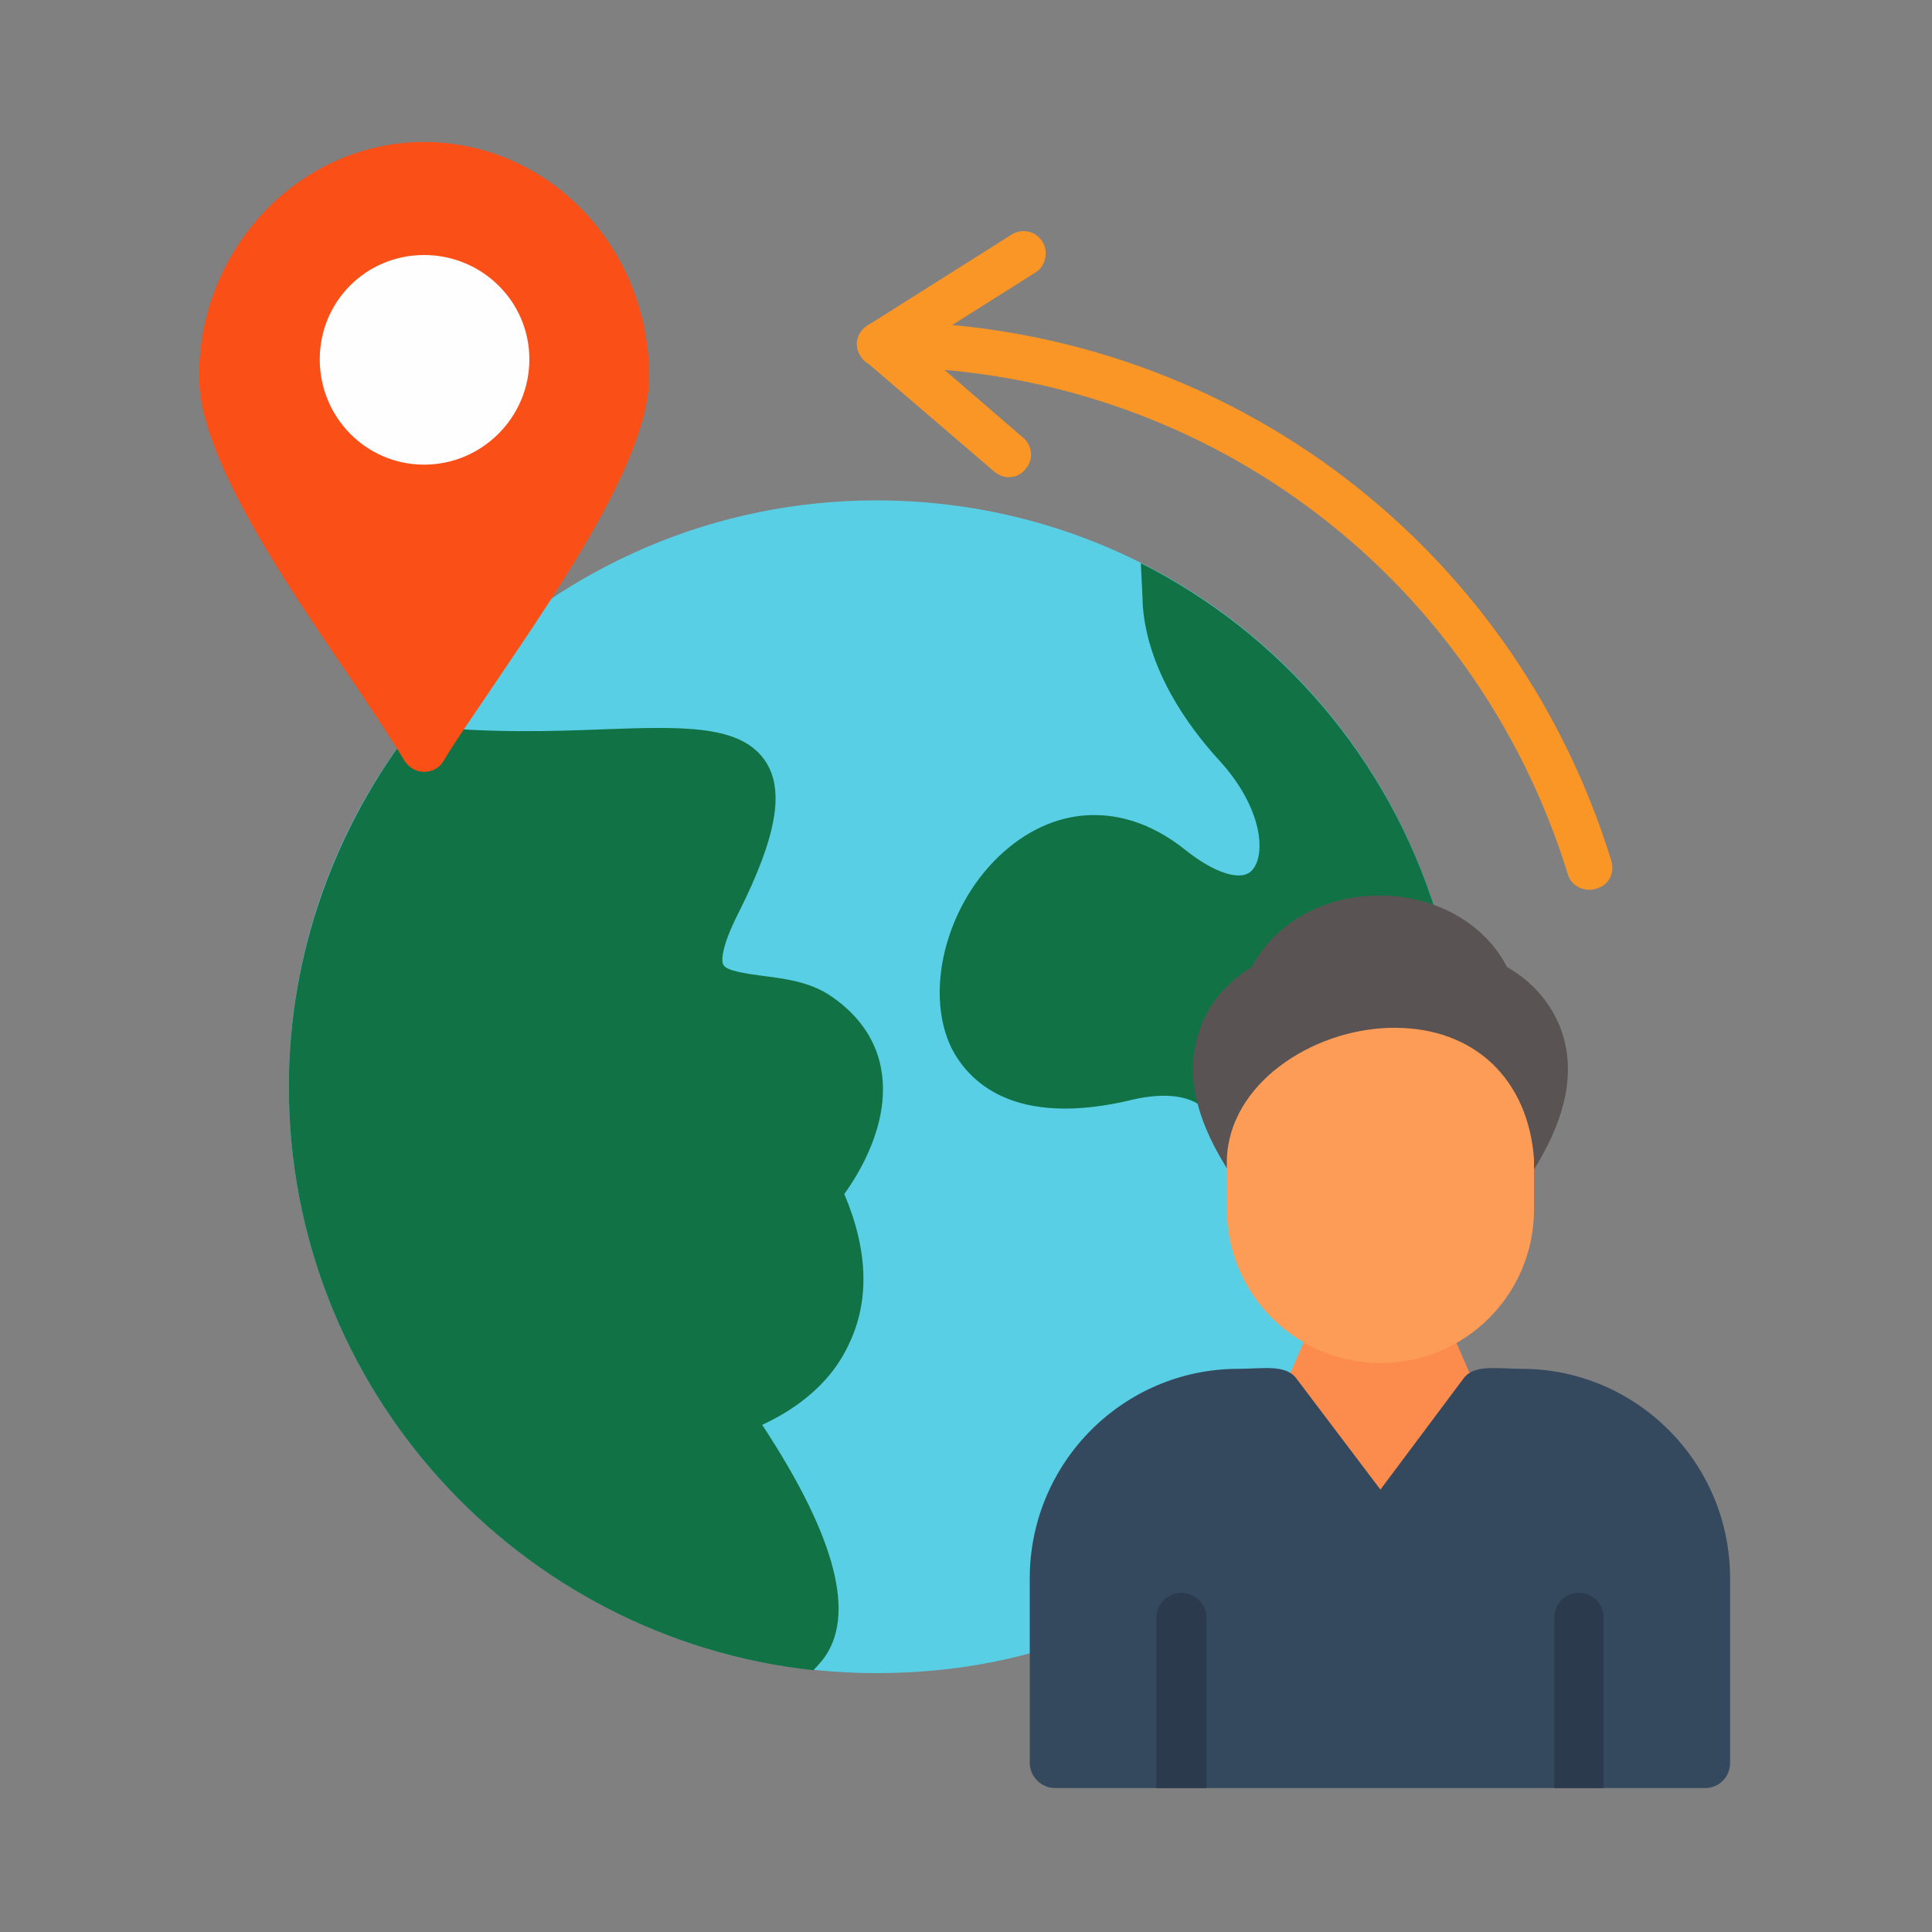
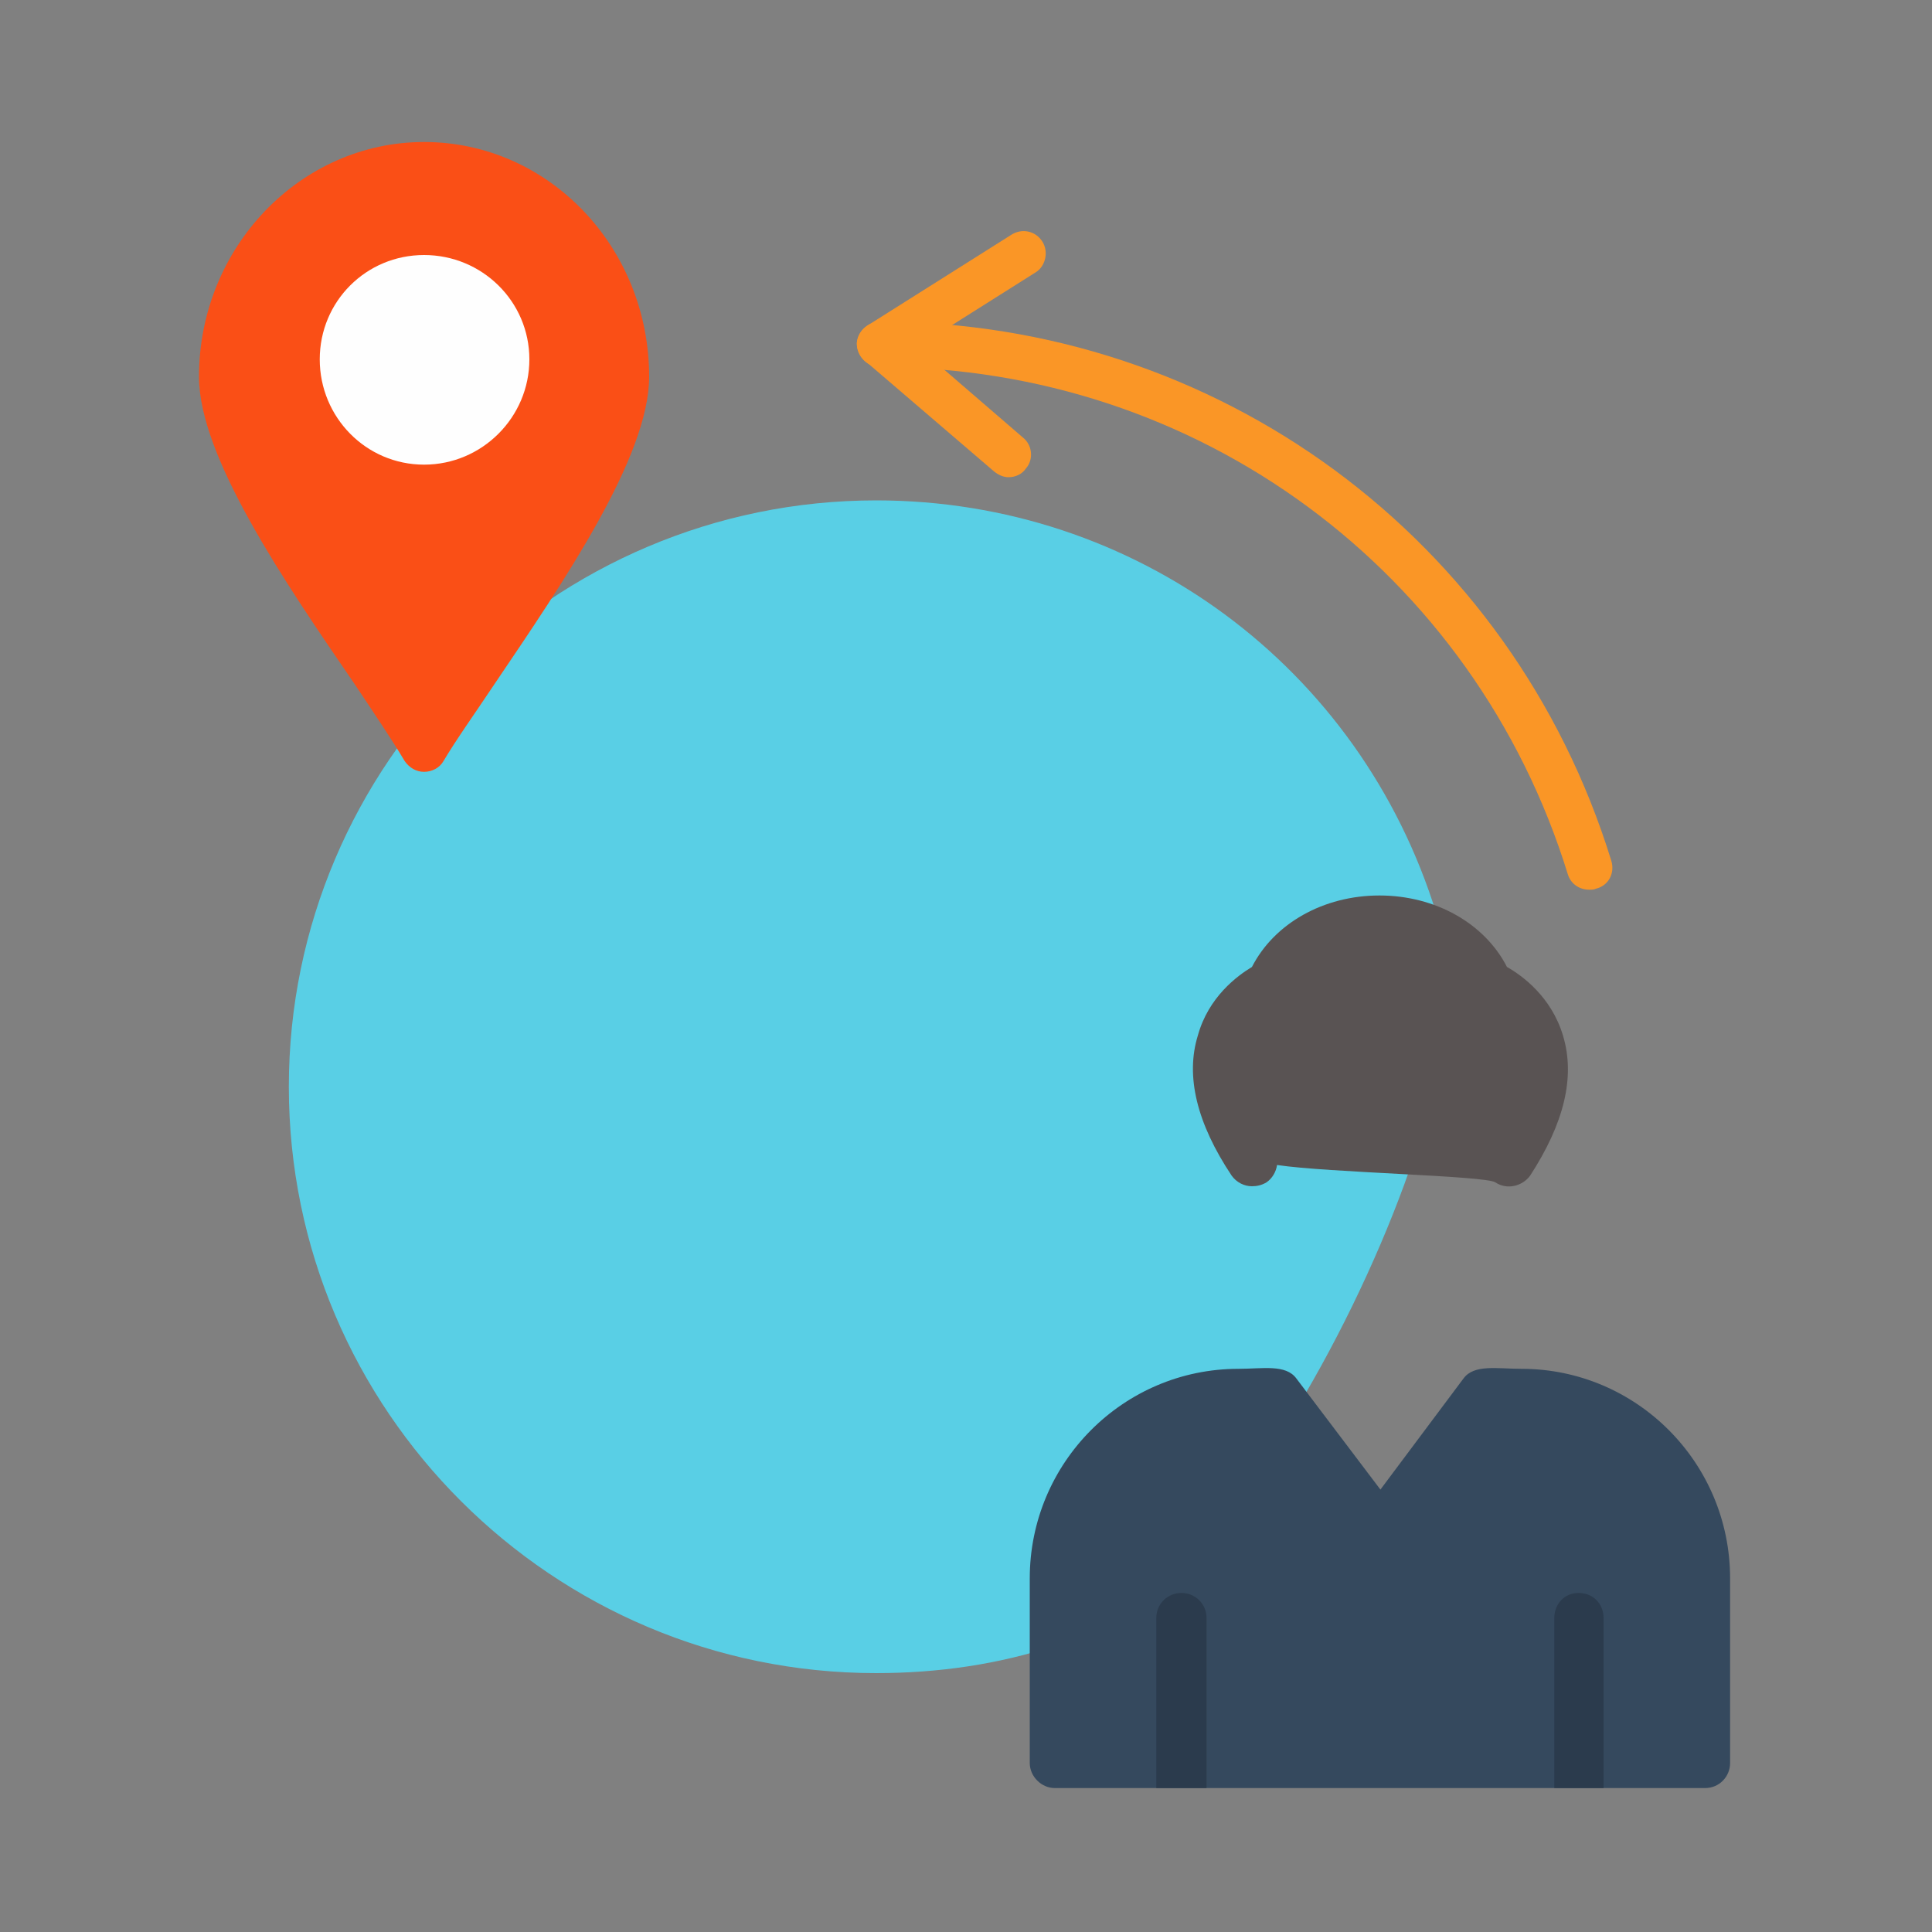
<svg xmlns="http://www.w3.org/2000/svg" clip-rule="evenodd" fill-rule="evenodd" height="512" image-rendering="optimizeQuality" shape-rendering="geometricPrecision" text-rendering="geometricPrecision" viewBox="0 0 2000 2000" width="512">
  <rect x="0" y="0" width="2000" height="2000" fill="#808080" stroke="none" />
  <g id="Layer_x0020_1">
    <g id="_295985200">
      <path d="m907 1732c-335 0-608-272-608-607 0-334 273-607 608-607 268 0 501 172 580 428 4 12-3 25-16 29 114 60-183 712-362 699 4 12-2 25-15 29-60 20-123 29-187 29z" fill="#59cfe5" />
-       <path d="m842 1729c-305-33-543-291-543-604 0-140 49-270 129-373h14c67 7 131 5 182 3 84-3 144-5 169 34 19 30 11 77-28 155-22 43-17 54-16 55 3 6 24 9 39 11 23 3 50 6 72 21 31 21 49 49 53 81 7 52-23 102-39 124 25 59 26 111 5 155-21 46-62 71-90 84 77 117 98 199 62 244-1 1-4 5-9 10z" fill="#117345" />
-       <path d="m1181 583c143 72 256 201 306 363 4 12-3 25-16 29 28 15 31 66 17 134-118 18-206 33-209 36-5 5-11 8-18 8-5 0-10-2-15-6-15-13-40-16-72-9-126 31-172-20-189-53-30-62-3-158 61-209 55-44 122-43 180 3 31 25 59 34 70 22 15-16 11-65-34-114-33-36-74-94-79-160 0-5-1-22-2-44z" fill="#117345" />
      <g>
        <path d="m1296 1228c-8 0-16-4-21-11-36-54-48-103-35-145 11-40 41-62 56-71 23-45 74-74 132-74s109 29 132 74c16 9 46 31 58 71 13 43 1 91-34 145-8 11-24 15-36 7-10-7-173-10-226-18-1 7-5 14-11 18-5 3-10 4-15 4z" fill="#595353" />
-         <path d="m1508 1469c-26 0-51 97-77 97-27 0-55-97-82-97-3 0-7-1-10-4-9-7-12-23-7-35l32-74c6-13 17-17 27-10 5 4 8 11 9 19 25-8 61-14 67-18 9-8 21-3 26 9l32 74c5 12 2 28-7 35-3 3-6 4-10 4z" fill="#fc8c4e" />
-         <path d="m1429 1411c-87 0-159-71-159-159v-49-1-1c2-79 88-135 169-137h5c82 0 138 53 144 136v3 49c0 88-71 159-159 159z" fill="#fc9c57" />
        <path d="m1765 1851h-673c-14 0-26-12-26-26v-191c0-120 97-217 216-217 25 0 49-5 60 10l87 115 86-115c11-15 35-10 60-10 119 0 216 97 216 217v191c0 14-11 26-26 26z" fill="#35495e" />
        <path d="m1660 1851h-51v-176c0-15 11-26 25-26 15 0 26 11 26 26zm-411 0h-52v-176c0-15 12-26 26-26s26 11 26 26z" fill="#2b3b4d" />
      </g>
      <path d="m439 799c-8 0-15-4-20-11-13-22-32-50-52-80-72-105-161-235-161-318 0-134 105-243 233-243 129 0 233 109 233 243 0 83-89 213-160 318-20 30-40 58-53 80-4 7-12 11-20 11z" fill="#fa4f16" />
      <path d="m439 481c-60 0-108-49-108-109s48-108 108-108 109 48 109 108-49 109-109 109z" fill="#fefefe" />
      <g fill="#fa9626">
        <path d="m1645 921c-10 0-19-6-22-16-97-314-383-525-712-525-13 0-24-11-24-24 0-12 11-23 24-23 349 0 654 224 757 558 4 13-3 26-16 29-2 1-4 1-7 1z" />
        <path d="m1044 494c-5 0-10-2-15-6l-133-114c-6-5-9-12-9-19 1-8 5-14 11-18l149-94c11-7 25-4 32 7s3 26-7 32l-122 77 109 94c10 8 11 23 3 32-4 6-11 9-18 9z" />
      </g>
    </g>
  </g>
</svg>